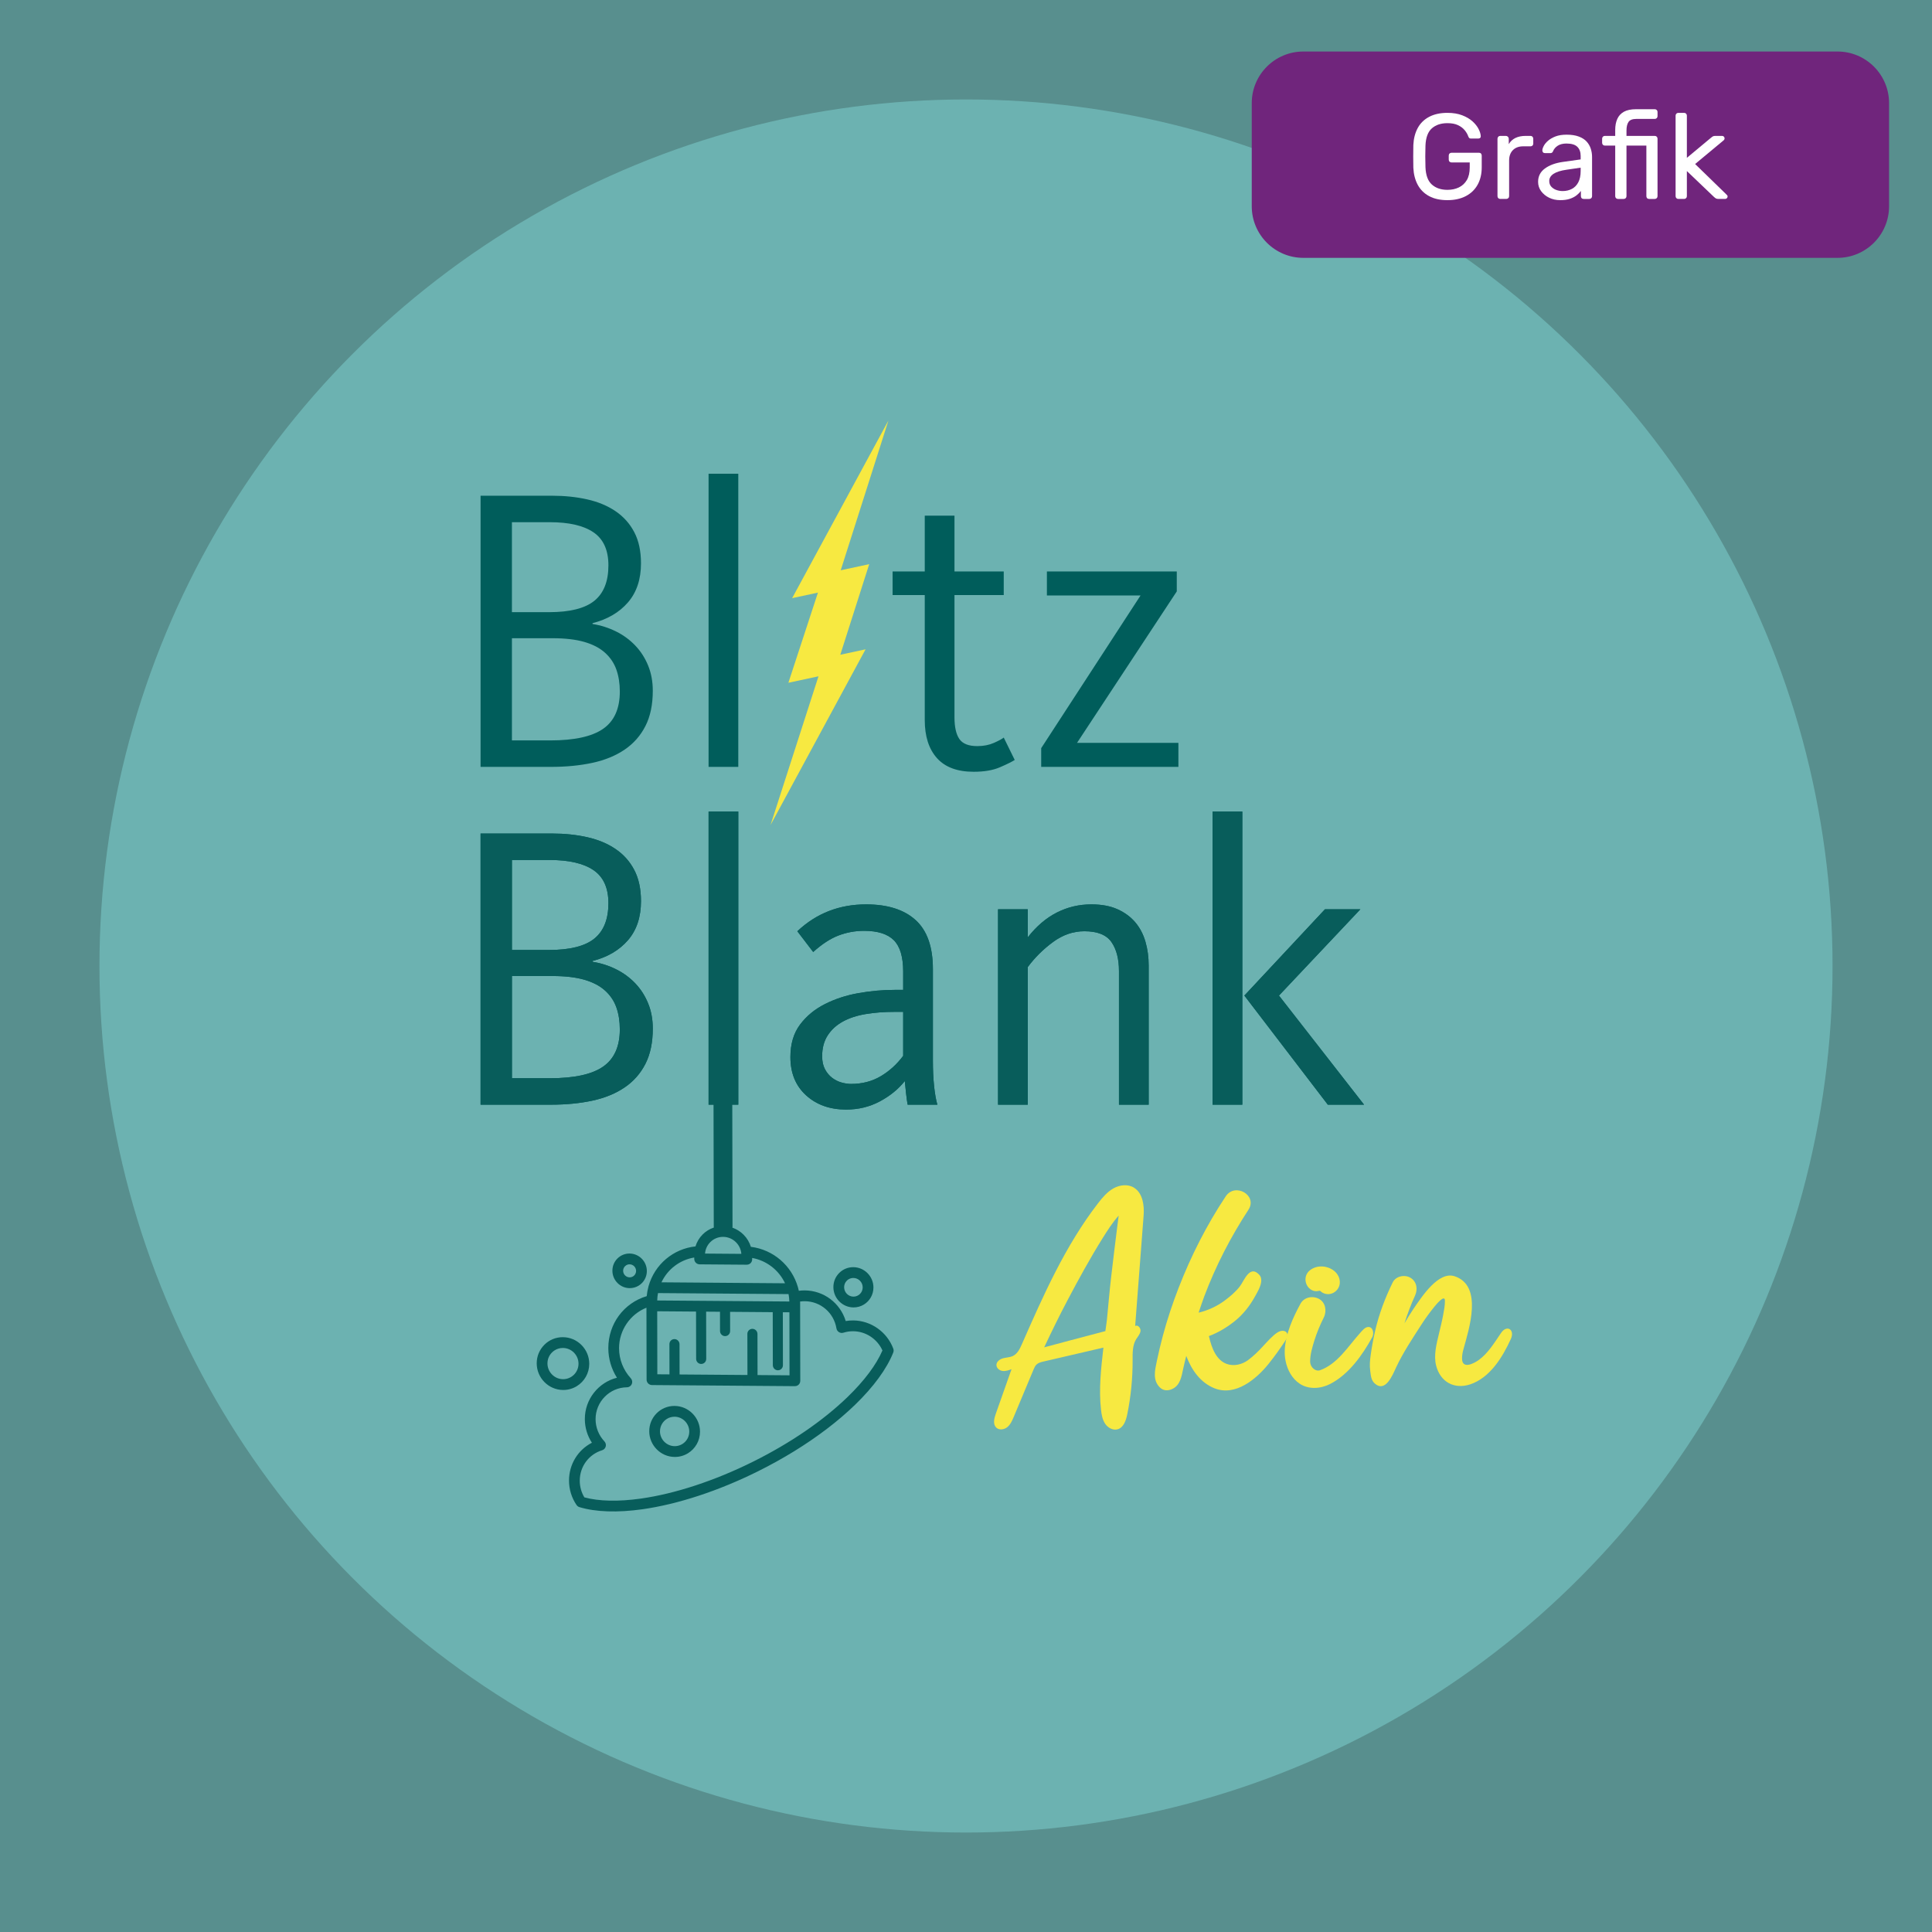
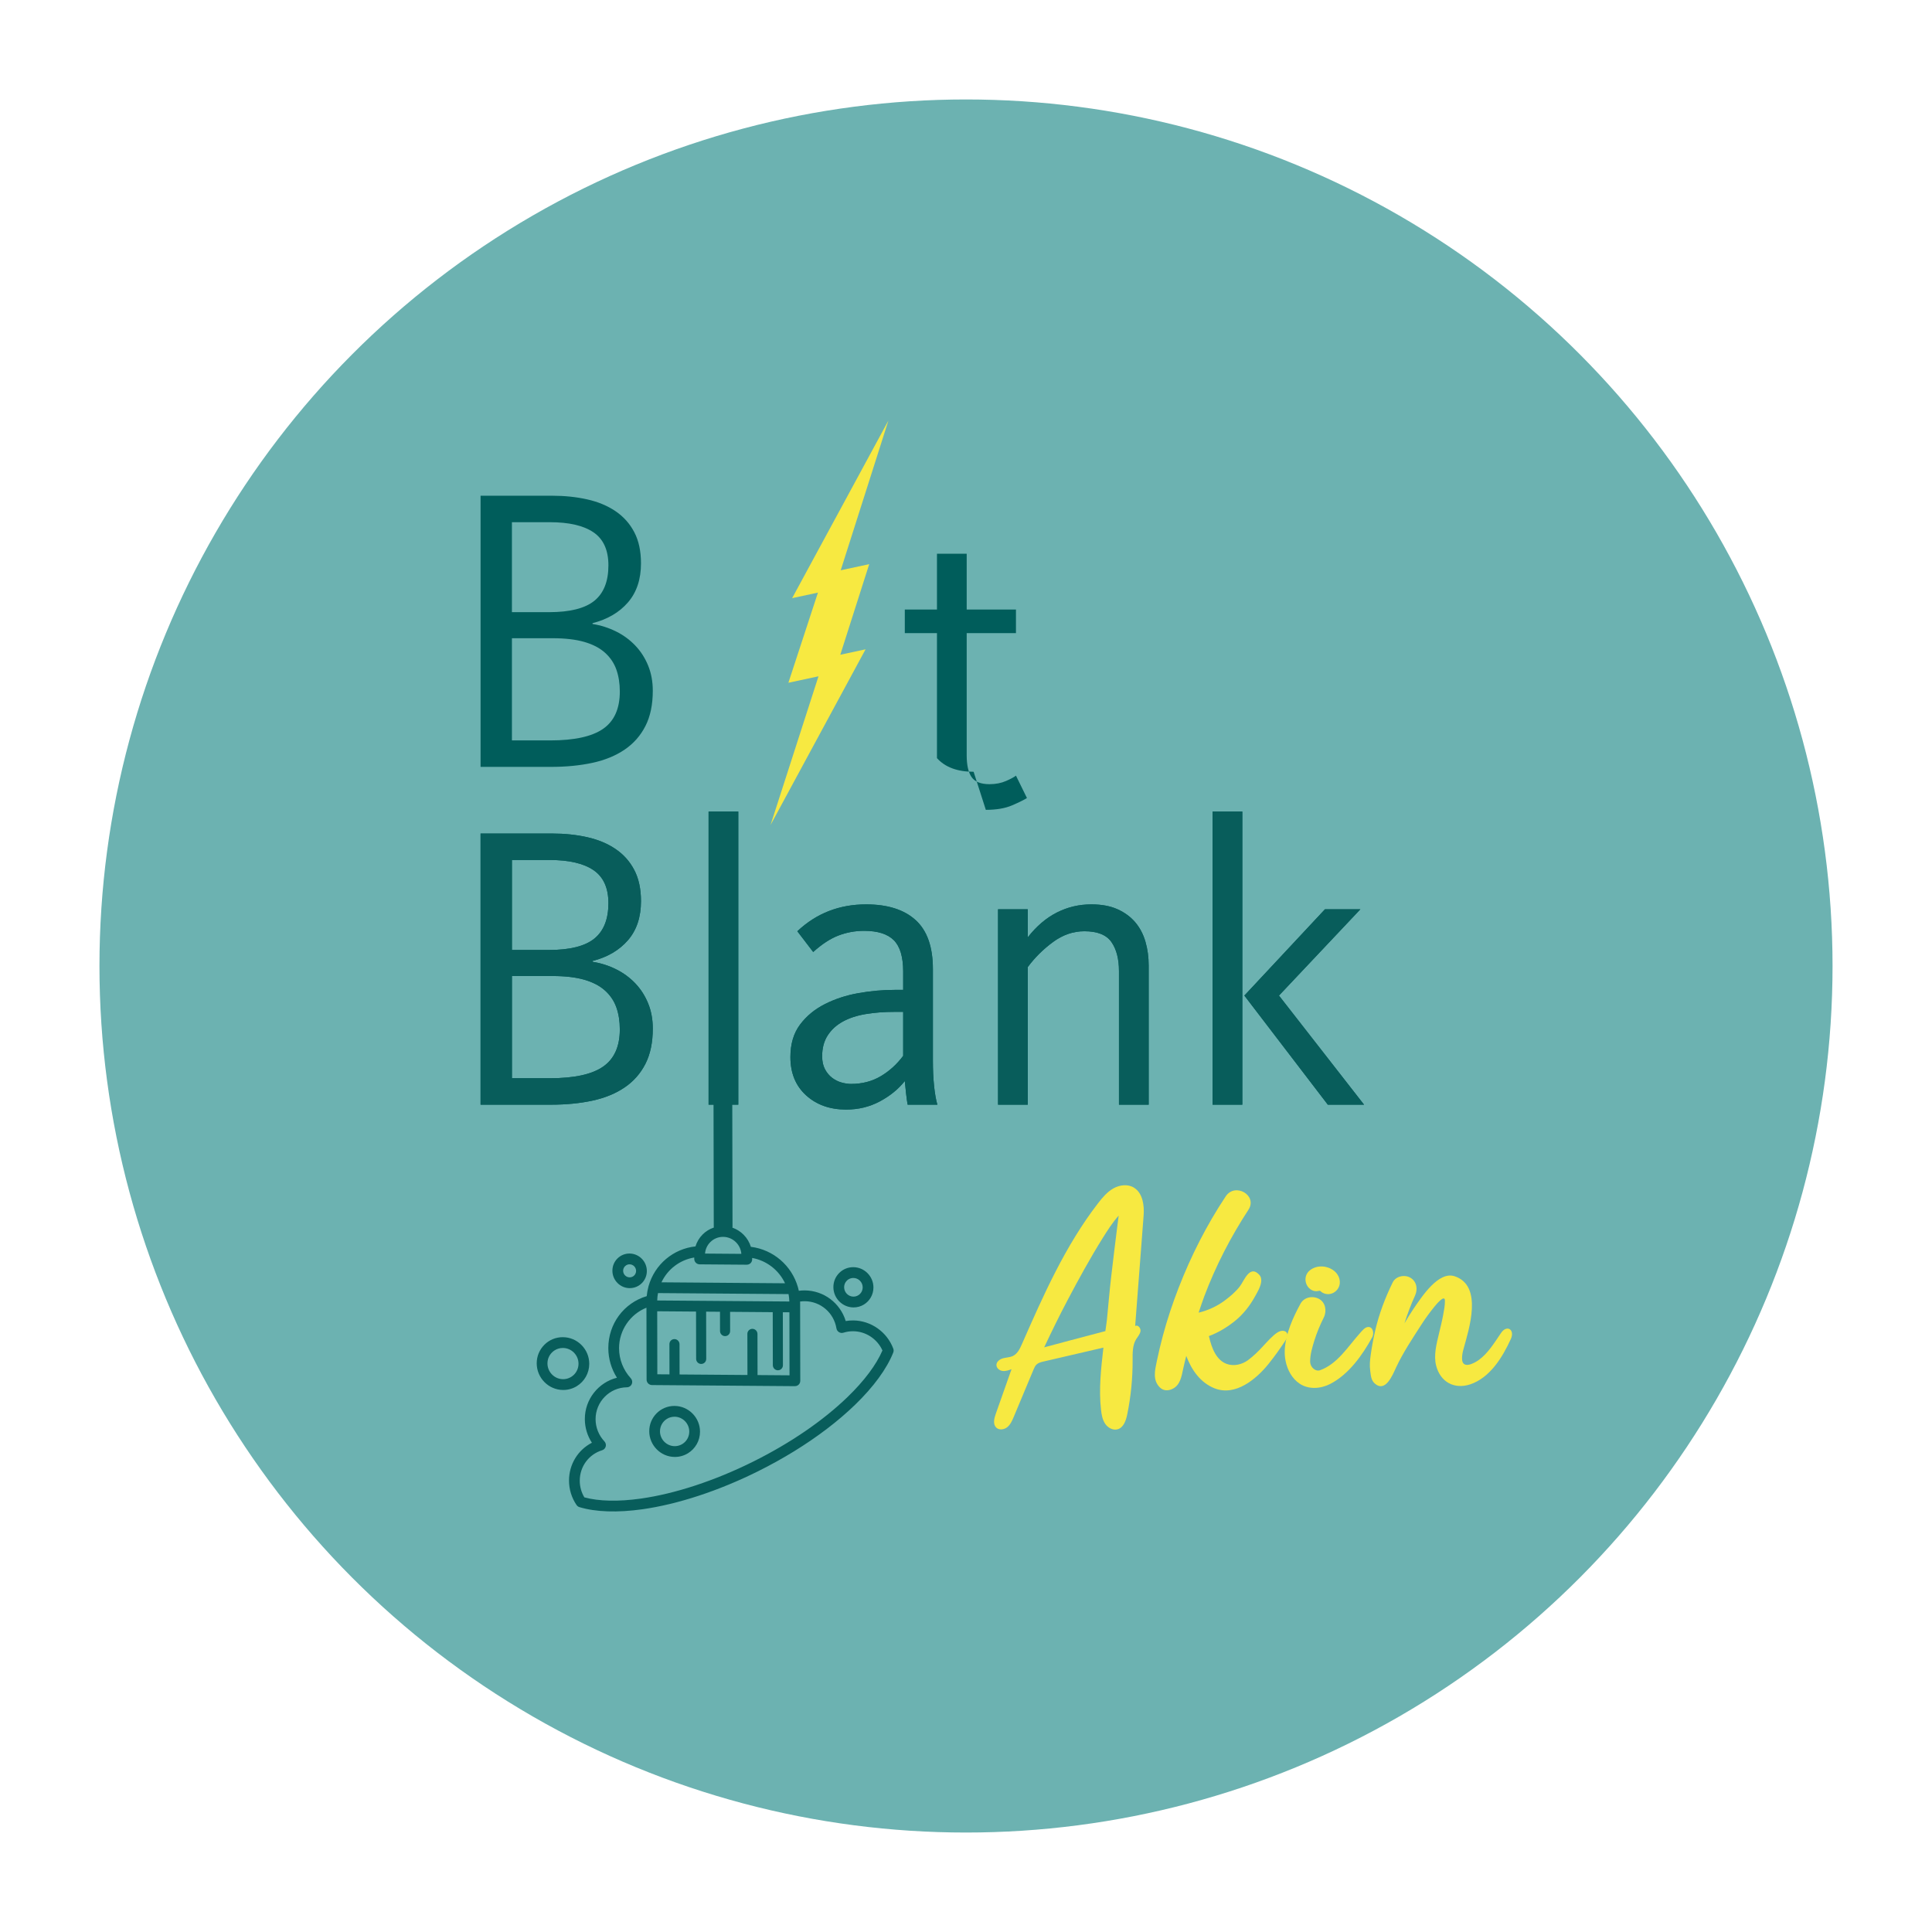
<svg xmlns="http://www.w3.org/2000/svg" width="100%" height="100%" viewBox="0 0 25000 25000" xml:space="preserve" style="fill-rule:evenodd;clip-rule:evenodd;stroke-linejoin:round;stroke-miterlimit:2;">
  <g id="Ebene1">
-     <rect x="0" y="0" width="25000" height="25000" style="fill:#588f8e;" />
    <g>
      <circle cx="12500" cy="12500" r="11213" style="fill:#6cb2b1;" />
      <g>
        <g>
          <g>
            <path d="M6218.63,6414.72l927.218,-0c161.56,-0 312.584,15.805 453.072,47.414c140.487,31.61 262.536,82.537 366.145,152.78c103.609,70.244 184.39,160.683 242.341,271.317c57.951,110.634 86.926,244.975 86.926,403.023c0,207.219 -56.195,375.804 -168.585,505.755c-112.389,129.951 -265.17,219.511 -458.34,268.682l0,10.537c108.878,17.561 210.731,50.048 305.56,97.463c94.829,47.414 177.366,108 247.609,181.755c70.244,73.756 125.561,159.805 165.951,258.146c40.39,98.341 60.585,207.219 60.585,326.633c0,179.122 -31.609,331.024 -94.829,455.707c-63.219,124.682 -152.78,226.536 -268.682,305.56c-115.902,79.024 -254.633,136.097 -416.194,171.219c-161.56,35.122 -340.682,52.683 -537.364,52.683l-911.413,-0l0,-3508.67Zm900.876,3166.24c312.585,0 540.877,-50.048 684.876,-150.146c144,-100.097 216,-260.779 216,-482.047c-0,-105.366 -14.927,-200.195 -44.78,-284.487c-29.854,-84.293 -79.025,-157.17 -147.512,-218.634c-68.488,-61.463 -158.049,-107.999 -268.683,-139.609c-110.633,-31.61 -246.731,-47.415 -408.291,-47.415l-526.828,0l-0,1322.34l495.218,0Zm-15.805,-1659.51c270.439,-0 466.243,-49.171 587.413,-147.512c121.171,-98.341 181.756,-251.122 181.756,-458.341c0,-196.682 -64.097,-338.926 -192.292,-426.73c-128.195,-87.805 -316.975,-131.707 -566.34,-131.707l-489.95,-0l-0,1164.29l479.413,-0Z" style="fill:#005d5b;fill-rule:nonzero;" />
-             <rect x="9168.87" y="6130.23" width="384.584" height="3793.16" style="fill:#005d5b;fill-rule:nonzero;" />
-             <path d="M12598.5,9986.61c-210.731,-0 -368.779,-58.829 -474.145,-176.487c-105.365,-117.659 -158.048,-281.853 -158.048,-492.585l-0,-1617.36l-416.194,-0l-0,-305.56l416.194,-0l-0,-721.755l384.584,0l0,721.755l637.462,-0l-0,305.56l-637.462,-0l0,1580.48c0,126.438 21.073,220.389 63.22,281.852c42.146,61.464 119.414,92.195 231.804,92.195c80.78,0 152.78,-14.048 215.999,-42.146c63.22,-28.097 105.366,-50.927 126.439,-68.488l142.243,289.756c-38.634,24.585 -102.731,56.195 -192.292,94.829c-89.56,38.634 -202.828,57.951 -339.804,57.951Z" style="fill:#005d5b;fill-rule:nonzero;" />
-             <path d="M13473.1,9681.05l1285.46,-1975.61l-1211.7,0l0,-310.828l1680.58,-0l0,258.145l-1290.73,1959.8l1311.8,0l-0,310.829l-1775.41,-0l-0,-242.341Z" style="fill:#005d5b;fill-rule:nonzero;" />
+             <path d="M12598.5,9986.61c-210.731,-0 -368.779,-58.829 -474.145,-176.487l-0,-1617.36l-416.194,-0l-0,-305.56l416.194,-0l-0,-721.755l384.584,0l0,721.755l637.462,-0l-0,305.56l-637.462,-0l0,1580.48c0,126.438 21.073,220.389 63.22,281.852c42.146,61.464 119.414,92.195 231.804,92.195c80.78,0 152.78,-14.048 215.999,-42.146c63.22,-28.097 105.366,-50.927 126.439,-68.488l142.243,289.756c-38.634,24.585 -102.731,56.195 -192.292,94.829c-89.56,38.634 -202.828,57.951 -339.804,57.951Z" style="fill:#005d5b;fill-rule:nonzero;" />
          </g>
          <path d="M9970.99,10675.2l1229.44,-2273.04l-327.005,70.252l374.143,-1172.18l-368.75,79.22l617.284,-1937.72l-1245.83,2298.39l333.963,-71.746l-382.595,1166.72l389.623,-83.704l-620.274,1923.81Z" style="fill:#f7e941;" />
        </g>
        <g>
          <g opacity="0.99">
            <path d="M6218.63,10785.9l927.218,-0c161.56,-0 312.584,15.805 453.072,47.414c140.487,31.61 262.536,82.536 366.145,152.78c103.609,70.244 184.39,160.683 242.341,271.317c57.951,110.633 86.926,244.975 86.926,403.023c0,207.219 -56.195,375.804 -168.585,505.755c-112.389,129.951 -265.17,219.511 -458.34,268.682l0,10.537c108.878,17.56 210.731,50.048 305.56,97.463c94.829,47.414 177.366,107.999 247.609,181.755c70.244,73.756 125.561,159.805 165.951,258.146c40.39,98.341 60.585,207.219 60.585,326.633c0,179.122 -31.609,331.024 -94.829,455.706c-63.219,124.683 -152.78,226.536 -268.682,305.561c-115.902,79.024 -254.633,136.097 -416.194,171.219c-161.56,35.121 -340.682,52.682 -537.364,52.682l-911.413,0l0,-3508.67Zm900.876,3166.24c312.585,0 540.877,-50.048 684.876,-150.146c144,-100.097 216,-260.779 216,-482.047c-0,-105.366 -14.927,-200.195 -44.78,-284.487c-29.854,-84.293 -79.025,-157.171 -147.512,-218.634c-68.488,-61.463 -158.049,-108 -268.683,-139.609c-110.633,-31.61 -246.731,-47.415 -408.291,-47.415l-526.828,0l-0,1322.34l495.218,0Zm-15.805,-1659.51c270.439,0 466.243,-49.17 587.413,-147.511c121.171,-98.342 181.756,-251.122 181.756,-458.341c0,-196.682 -64.097,-338.926 -192.292,-426.73c-128.195,-87.805 -316.975,-131.707 -566.34,-131.707l-489.95,-0l-0,1164.29l479.413,0Z" style="fill:#085d5b;fill-rule:nonzero;" />
            <rect x="9168.87" y="10501.4" width="384.584" height="3793.16" style="fill:#085d5b;fill-rule:nonzero;" />
            <path d="M10949.5,14357.8c-210.731,-0 -383.706,-61.464 -518.925,-184.39c-135.22,-122.927 -202.829,-287.999 -202.829,-495.218c-0,-168.585 41.268,-308.195 123.804,-418.828c82.537,-110.634 189.658,-199.317 321.365,-266.048c131.707,-66.732 276.585,-114.147 434.633,-142.244c158.049,-28.098 314.341,-42.146 468.877,-42.146l110.634,-0l0,-237.073c0,-189.658 -40.39,-324.877 -121.17,-405.657c-80.781,-80.781 -208.975,-121.171 -384.585,-121.171c-115.902,0 -226.536,20.195 -331.901,60.586c-105.366,40.39 -214.244,111.511 -326.634,213.365l-205.462,-268.682c245.853,-231.805 542.632,-347.707 890.339,-347.707c277.462,0 490.828,67.61 640.096,202.829c149.267,135.219 223.901,346.828 223.901,634.828l0,1180.09c0,126.439 5.269,238.829 15.805,337.17c10.537,98.341 24.586,177.365 42.146,237.072l-384.584,0c-7.024,-35.121 -14.049,-85.17 -21.073,-150.146c-7.024,-64.975 -12.293,-116.78 -15.805,-155.414c-84.292,105.366 -192.292,193.17 -323.999,263.414c-131.707,70.244 -276.585,105.366 -434.633,105.366Zm63.219,-331.902c144,0 272.195,-33.366 384.585,-100.097c112.39,-66.732 208.975,-154.536 289.755,-263.414l0,-568.974l-110.634,-0c-136.975,-0 -262.536,9.658 -376.682,28.975c-114.146,19.317 -212.487,51.805 -295.023,97.464c-82.537,45.658 -147.512,105.365 -194.927,179.121c-47.414,73.756 -71.121,163.317 -71.121,268.682c-0,66.732 12.292,122.927 36.877,168.585c24.586,45.659 55.317,82.536 92.195,110.634c36.878,28.097 77.268,48.293 121.171,60.585c43.902,12.293 85.17,18.439 123.804,18.439Z" style="fill:#085d5b;fill-rule:nonzero;" />
            <path d="M12914.6,11765.8l384.584,-0l0,363.511c112.39,-144 237.951,-251.122 376.682,-321.365c138.732,-70.244 287.122,-105.366 445.17,-105.366c133.463,0 246.731,21.073 339.804,63.22c93.073,42.146 169.463,98.341 229.17,168.584c59.707,70.244 103.61,153.659 131.707,250.244c28.098,96.585 42.146,199.316 42.146,308.194l0,1801.75l-384.584,0l-0,-1728c-0,-158.048 -32.488,-283.609 -97.463,-376.682c-64.976,-93.073 -181.756,-139.609 -350.341,-139.609c-143.999,-0 -279.219,46.536 -405.657,139.609c-126.439,93.073 -235.317,201.073 -326.634,323.999l0,1780.68l-384.584,0l0,-2528.77Z" style="fill:#085d5b;fill-rule:nonzero;" />
            <path d="M16101.9,12882.6l1043.12,-1116.88l458.34,-0l-1053.66,1116.88l1101.07,1411.9l-468.877,0l-1080,-1411.9Zm-410.926,-2381.26l384.584,-0l0,3793.16l-384.584,0l0,-3793.16Z" style="fill:#085d5b;fill-rule:nonzero;" />
          </g>
          <path d="M6218.63,10785.9l927.218,-0c161.56,-0 312.584,15.805 453.072,47.414c140.487,31.61 262.536,82.536 366.145,152.78c103.609,70.244 184.39,160.683 242.341,271.317c57.951,110.633 86.926,244.975 86.926,403.023c0,207.219 -56.195,375.804 -168.585,505.755c-112.389,129.951 -265.17,219.511 -458.34,268.682l0,10.537c108.878,17.56 210.731,50.048 305.56,97.463c94.829,47.414 177.366,107.999 247.609,181.755c70.244,73.756 125.561,159.805 165.951,258.146c40.39,98.341 60.585,207.219 60.585,326.633c0,179.122 -31.609,331.024 -94.829,455.706c-63.219,124.683 -152.78,226.536 -268.682,305.561c-115.902,79.024 -254.633,136.097 -416.194,171.219c-161.56,35.121 -340.682,52.682 -537.364,52.682l-911.413,0l0,-3508.67Zm900.876,3166.24c312.585,0 540.877,-50.048 684.876,-150.146c144,-100.097 216,-260.779 216,-482.047c-0,-105.366 -14.927,-200.195 -44.78,-284.487c-29.854,-84.293 -79.025,-157.171 -147.512,-218.634c-68.488,-61.463 -158.049,-108 -268.683,-139.609c-110.633,-31.61 -246.731,-47.415 -408.291,-47.415l-526.828,0l-0,1322.34l495.218,0Zm-15.805,-1659.51c270.439,0 466.243,-49.17 587.413,-147.511c121.171,-98.342 181.756,-251.122 181.756,-458.341c0,-196.682 -64.097,-338.926 -192.292,-426.73c-128.195,-87.805 -316.975,-131.707 -566.34,-131.707l-489.95,-0l-0,1164.29l479.413,0Z" style="fill:#085d5b;fill-rule:nonzero;" />
          <rect x="9168.87" y="10501.4" width="384.584" height="3793.16" style="fill:#085d5b;fill-rule:nonzero;" />
          <path d="M10949.5,14357.8c-210.731,-0 -383.706,-61.464 -518.925,-184.39c-135.22,-122.927 -202.829,-287.999 -202.829,-495.218c-0,-168.585 41.268,-308.195 123.804,-418.828c82.537,-110.634 189.658,-199.317 321.365,-266.048c131.707,-66.732 276.585,-114.147 434.633,-142.244c158.049,-28.098 314.341,-42.146 468.877,-42.146l110.634,-0l0,-237.073c0,-189.658 -40.39,-324.877 -121.17,-405.657c-80.781,-80.781 -208.975,-121.171 -384.585,-121.171c-115.902,0 -226.536,20.195 -331.901,60.586c-105.366,40.39 -214.244,111.511 -326.634,213.365l-205.462,-268.682c245.853,-231.805 542.632,-347.707 890.339,-347.707c277.462,0 490.828,67.61 640.096,202.829c149.267,135.219 223.901,346.828 223.901,634.828l0,1180.09c0,126.439 5.269,238.829 15.805,337.17c10.537,98.341 24.586,177.365 42.146,237.072l-384.584,0c-7.024,-35.121 -14.049,-85.17 -21.073,-150.146c-7.024,-64.975 -12.293,-116.78 -15.805,-155.414c-84.292,105.366 -192.292,193.17 -323.999,263.414c-131.707,70.244 -276.585,105.366 -434.633,105.366Zm63.219,-331.902c144,0 272.195,-33.366 384.585,-100.097c112.39,-66.732 208.975,-154.536 289.755,-263.414l0,-568.974l-110.634,-0c-136.975,-0 -262.536,9.658 -376.682,28.975c-114.146,19.317 -212.487,51.805 -295.023,97.464c-82.537,45.658 -147.512,105.365 -194.927,179.121c-47.414,73.756 -71.121,163.317 -71.121,268.682c-0,66.732 12.292,122.927 36.877,168.585c24.586,45.659 55.317,82.536 92.195,110.634c36.878,28.097 77.268,48.293 121.171,60.585c43.902,12.293 85.17,18.439 123.804,18.439Z" style="fill:#085d5b;fill-rule:nonzero;" />
          <path d="M12914.6,11765.8l384.584,-0l0,363.511c112.39,-144 237.951,-251.122 376.682,-321.365c138.732,-70.244 287.122,-105.366 445.17,-105.366c133.463,0 246.731,21.073 339.804,63.22c93.073,42.146 169.463,98.341 229.17,168.584c59.707,70.244 103.61,153.659 131.707,250.244c28.098,96.585 42.146,199.316 42.146,308.194l0,1801.75l-384.584,0l-0,-1728c-0,-158.048 -32.488,-283.609 -97.463,-376.682c-64.976,-93.073 -181.756,-139.609 -350.341,-139.609c-143.999,-0 -279.219,46.536 -405.657,139.609c-126.439,93.073 -235.317,201.073 -326.634,323.999l0,1780.68l-384.584,0l0,-2528.77Z" style="fill:#085d5b;fill-rule:nonzero;" />
          <path d="M16101.9,12882.6l1043.12,-1116.88l458.34,-0l-1053.66,1116.88l1101.07,1411.9l-468.877,0l-1080,-1411.9Zm-410.926,-2381.26l384.584,-0l0,3793.16l-384.584,0l0,-3793.16Z" style="fill:#085d5b;fill-rule:nonzero;" />
        </g>
        <rect x="12215.1" y="15159.8" width="8869.23" height="4398.52" style="fill:none;" />
        <g>
          <g>
            <path d="M14773,16061.1c8.472,-110.978 16.943,-221.956 25.415,-332.934c9.53,-124.872 -8.373,-287.433 -125.087,-359.958c-79.298,-49.281 -184.96,-36.288 -266.228,9.705c-81.268,45.993 -142.876,120.027 -200.111,194.237c-421.325,546.378 -704.944,1185.83 -982.767,1819.15c-26.545,60.561 -57.547,125.907 -116.517,154.648c-39.789,19.432 -86.022,18.661 -128.763,30.336c-42.742,11.676 -86.714,44.644 -85.068,89.302c1.463,39.966 40.759,69.885 80.034,74.722c39.275,4.748 78.087,-9.18 115.203,-22.926c-68.109,192.95 -136.218,385.899 -204.416,578.939c-20.566,58.39 -38.263,131.754 5.151,175.473c37.518,37.769 103.824,28.78 144.939,-4.998c41.116,-33.778 63.205,-85.133 83.869,-134.501c84.79,-202.708 169.67,-405.506 254.461,-608.213c10.331,-24.639 21.198,-50.181 40.728,-68.332c23.632,-22.034 56.559,-30.093 87.88,-37.337c258.776,-60.132 517.553,-120.173 776.329,-180.304c-30.559,267.618 -61.115,538.034 -30.893,805.69c7.106,63.147 18.497,128.276 54.243,180.573c35.746,52.296 102.002,88.236 162.231,70.049c76.558,-23.072 106.913,-114.401 122.998,-193.538c46.925,-229.56 70.194,-464.062 69.365,-698.453c-0.349,-93.377 -3.024,-192.797 45.281,-272.503c20.765,-34.302 50.995,-65.003 56.672,-104.795c5.678,-39.792 -34.616,-86.941 -69.049,-66.973c28.152,-365.505 56.126,-731.281 84.1,-1097.06l0,-0Zm-922.187,1282.65c-113.054,30.592 -226.199,60.554 -339.254,90.876c97.906,-207.771 198.759,-414.012 305.595,-616.287c142.478,-269.792 291.024,-540.941 452.7,-799.472c61.498,-98.303 127.186,-201.662 205.919,-288.883c-5.938,47.641 -12.323,95.193 -18.529,142.744c-27.394,212.221 -51.753,424.62 -77.272,637.11c-22.684,189.03 -37.424,378.595 -56.537,567.622c-2.743,27.429 -12.238,90.411 -20.132,147.076c-6.336,1.63 -12.671,3.259 -19.006,4.888c-144.644,37.387 -289.109,75.315 -433.484,114.326Z" style="fill:#f7e941;fill-rule:nonzero;" />
            <path d="M16532.8,17240.6c-61.551,37.044 -140.014,126.429 -189.057,178.8c-58.849,65.009 -122.164,126.414 -191.734,178.802c-78.49,59.162 -186.908,84.789 -280.652,50.136c-65.353,-24.212 -114.04,-75.956 -148.454,-135.742c-38.436,-66.909 -60.547,-142.224 -78.105,-217.001c-0.538,-2.164 -1.7,-4.148 -2.326,-6.313c127.142,-46.935 246.317,-121.019 347.545,-204.2c101.495,-83.902 185.297,-191.878 248.832,-307.415c25.575,-46.395 71.207,-120.235 80.431,-187.006c4.878,-35.46 -0.506,-69.017 -24.806,-95.34c-124.355,-134.771 -194.855,79.112 -252.715,152.962c-54.829,70.058 -123.412,128.039 -194.321,180.789c-100.521,74.7 -215.877,127.398 -337.144,156.735c23.59,-70.482 46.644,-141.234 72.824,-210.817c148.26,-394.029 342.233,-769.512 571.927,-1121.12c121.22,-185.507 -172.476,-356.037 -293.966,-173.327c-246.19,370.297 -447.641,767.079 -609.003,1182.14c-79.078,203.335 -147.977,410.99 -204.736,621.884c-29.358,109.282 -55.323,219.553 -78.521,330.363c-24.798,118.571 -55.302,244.454 39.654,338.38c45.647,45.161 104.999,45.47 159.689,20.702c103.937,-47.005 121.061,-162.862 142.572,-264.108c11.733,-55.134 26.144,-109.64 39.306,-164.414c68.613,181.372 182.463,346.375 366.742,419.563c270.524,106.224 538.974,-118.657 698.562,-316.378c80.238,-100.214 154.227,-204.031 224.641,-312.356c58.737,-90.452 -20.657,-148.123 -107.185,-95.72l-0,-0Z" style="fill:#f7e941;fill-rule:nonzero;" />
            <path d="M17709.8,17170.9c-46.948,-2.034 -85.191,50.507 -113.456,81.928c-154.612,171.914 -287.758,395.955 -515.01,477.892c-56.211,20.259 -128.909,-34.351 -128.177,-116.452c0.814,-90.221 28.489,-184.073 55.19,-269.445c31.952,-102.247 73.636,-201.164 121.48,-296.839c40.984,-82.135 23.928,-194.895 -62.685,-240.832c-82.149,-43.234 -191.911,-23.29 -239.138,63.362c-97.842,179.533 -193.068,390.279 -203.33,597.794c-2.367,48.269 1.424,96.895 11.104,144.161c23.394,114.74 83.112,227.011 181.881,292.425c117.165,77.667 271.203,66.346 392.888,4.349c240.782,-122.638 419.958,-374.688 547.116,-607.476c23.169,-42.604 12.473,-128.213 -47.863,-130.867l0,0Zm-670.591,-463.056c13.118,-1.816 26.147,-3.541 40.426,-5.809c8.842,6.939 17.773,13.878 26.615,20.727c1.16,0.811 2.411,1.622 3.572,2.433c23.663,13.873 49.195,20.798 76.506,20.864c52.837,0.135 103.237,-30.854 129.973,-76.529c44.202,-75.643 15.204,-168.093 -48.567,-221.267c-57.252,-47.767 -137.954,-69.439 -211.13,-57.376c-3.569,0.544 -7.139,1.269 -10.708,1.994c-54.969,11.776 -109.831,42.77 -136.919,94.309c-29.849,56.954 -17.023,130.292 26.126,176.627c26.086,28.126 62.516,45.958 104.106,44.027l-0,0Z" style="fill:#f7e941;fill-rule:nonzero;" />
            <path d="M19423.5,17248.4c-83.255,121.779 -167.653,263.046 -288.869,350.214c-65.916,47.423 -215.792,122.977 -215.916,-19.57c-0.038,-43.666 7.16,-79.67 18.637,-121.452c70.462,-258.271 256.153,-817.254 -112.832,-942.338c-209.266,-70.911 -422.469,258.216 -535.139,422.695c-41.003,60.844 -79.237,123.219 -116.043,186.405c39.788,-123.997 85.289,-246.194 137.134,-359.375c37.949,-82.855 22.957,-182.264 -60.268,-231.362c-73.938,-43.602 -188.695,-21.398 -228.876,60.918c-98.002,200.644 -176.987,407.948 -226.867,626.143c-23.74,103.683 -43.373,208.265 -57.829,313.654c-9.401,68.485 -15.949,133.359 -6.339,202.098c8.442,60.531 10.282,123.142 59.229,166.224c137.82,121.226 229.282,-107.471 273.557,-202.962c92.023,-198.384 218.418,-386.151 336.338,-569.49c49.2,-76.55 103.223,-149.134 160.282,-219.825c14.889,-18.508 135.871,-169.642 137.556,-80.596c1.126,63.694 -12.738,131.551 -24.376,193.994c-14.658,78.504 -34.404,155.839 -52.811,233.535c-31.124,130.845 -71.157,280.645 -36.232,415.042c54.627,210.165 233.572,308.71 438.792,241.768c258.754,-85.032 422.383,-356.195 527.499,-587.249c55.052,-120.311 -49.88,-190.862 -126.627,-78.471l-0,-0Z" style="fill:#f7e941;fill-rule:nonzero;" />
          </g>
        </g>
        <g>
          <path d="M11418.8,17475c-79.883,185.519 -235.21,392.975 -450.876,601.735c-318.341,307.8 -741.114,597.196 -1222.64,836.835c-494.327,246.118 -1010.73,415.964 -1454.1,478.244c-289.552,40.737 -541.077,35.188 -729.651,-15.972c-38.847,-64.726 -59.33,-138.498 -59.468,-214.826c-0.342,-183.065 116.027,-341.79 289.62,-394.969c22.896,-7.015 40.541,-25.41 46.481,-48.808c5.973,-23.258 -0.481,-48.131 -17.022,-65.733c-73.496,-78.203 -114.113,-180.156 -114.329,-287.258c-0.472,-225.633 181.638,-410.709 405.907,-412.641c27.4,-0.207 52.001,-16.672 62.745,-41.9c10.72,-25.267 5.552,-54.677 -13.048,-75.026c-97.634,-106.437 -151.539,-244.205 -151.785,-387.944c-0.459,-233.186 144.347,-441.396 354.471,-524.957l1.782,930.422c0.068,38.593 31.245,70.097 69.675,70.439l1849.56,14.31c13.065,0.154 25.721,-3.454 36.592,-10.139c4.532,-2.787 8.731,-6.118 12.542,-9.906c13.005,-13.027 20.322,-30.743 20.257,-49.272l-1.789,-955.14l-0.024,-0.039l-0.089,-55.329c-0.04,-5.058 -0.421,-10.068 -0.524,-15.142c20.153,-2.867 40.638,-4.333 61.474,-4.196c203.768,1.577 375.766,149.403 408.95,351.443c3.292,20.076 15.158,37.823 32.429,48.607c17.224,10.706 38.216,13.423 57.466,7.366c41.186,-12.911 83.948,-19.299 127.211,-18.933c163.004,1.226 311.758,100.148 378.188,248.729m-2435.34,-1202.83l0.042,18.061c0.069,38.593 31.245,70.097 69.652,70.4l610.376,4.766c13.055,0.053 25.673,-3.532 36.544,-10.216c4.532,-2.787 8.754,-6.079 12.58,-9.93c12.967,-13.004 20.284,-30.72 20.243,-49.209l0.02,-18.046c186.176,33.745 344.783,156.093 425.434,327.715l-1599.08,-12.45c80.042,-170.367 238.136,-290.161 424.193,-321.091m207.661,-198.967c44.446,-44.454 103.576,-68.559 166.558,-68.063c62.919,0.48 122.144,25.6 166.726,70.641c40.216,40.608 64.212,93.062 68.59,149.339l-469.891,-3.66c4.232,-56.221 27.967,-108.273 68.017,-148.257m1012.58,672.542c6.055,31.541 9.457,63.589 10.332,95.746l-1709.56,-13.225c0.745,-32.19 4.007,-64.162 9.977,-95.605l1689.25,13.084Zm-467.614,449.515c-36.071,-0.294 -65.268,28.843 -65.19,65.128l0.967,532.053l-878.297,-6.761l-0.717,-391.58c-0.117,-36.262 -29.419,-65.922 -65.529,-66.192c-36.048,-0.256 -65.245,28.882 -65.166,65.167l0.755,391.557l-157.116,-1.207l-1.551,-815.462l502.449,3.921l1.15,611.725c0.078,36.286 29.395,65.884 65.481,66.115c12.575,0.134 24.349,-3.36 34.336,-9.501c18.554,-11.409 30.921,-32.017 30.878,-55.589l-1.212,-611.74l179.256,1.399l0.452,249.189c0.079,36.286 29.42,65.922 65.53,66.193c12.551,0.095 24.325,-3.399 34.274,-9.517c18.591,-11.432 30.92,-32.016 30.892,-55.651l-0.453,-249.189l551.839,4.266l1.289,686.074c0.054,36.247 29.332,65.868 65.443,66.139c12.551,0.094 24.349,-3.361 34.336,-9.502c18.553,-11.408 30.92,-32.016 30.853,-55.627l-1.288,-686.074l85.059,0.673l1.527,815.423l-413.775,-3.223l-0.99,-532.092c-0.093,-36.223 -29.395,-65.884 -65.482,-66.115m1304.29,-108.669c-32.519,-0.284 -64.916,2.299 -96.788,7.717c-70.42,-231.691 -282.462,-394.278 -529.331,-396.215c-26.119,-0.207 -52.007,1.425 -77.488,4.839c-3.309,-15.196 -6.997,-30.319 -11.242,-45.314c-81.033,-283.385 -322.13,-488.145 -609.328,-523.557c-17.836,-58.276 -49.558,-111.759 -93.628,-156.311c-41.407,-41.856 -90.89,-72.484 -144.67,-91.16c0.505,-4.43 0.846,-8.868 0.838,-13.358l-4.172,-2197.32c-0.122,-67.348 -54.532,-122.345 -121.593,-122.847c-66.985,-0.55 -121.232,53.622 -121.109,120.971l4.21,2197.3c0.008,4.49 0.28,8.979 0.806,13.364c-53.735,17.899 -103.041,47.735 -144.259,88.919c-43.913,43.858 -75.451,96.909 -93.059,154.88c-287.02,30.993 -527.311,231.992 -607.287,514.21c-0.478,1.632 -0.809,3.333 -1.225,4.98c-0.038,0.024 -0.014,0.063 -0.053,0.086c-11.16,40.735 -18.536,82.461 -22.508,124.555c-295.555,87.879 -497.501,357.606 -496.924,673.287c0.288,136.489 39.344,268.619 111.66,382.436c-238.467,59.679 -415.96,277.661 -415.455,535.113c0.219,109.777 32.177,215.555 91.462,306.029c-180.992,92.885 -296.634,279.737 -296.212,490.739c0.192,113.004 33.859,221.906 97.38,314.964c9.082,13.306 22.429,23.132 37.812,27.746c210.234,63.312 491.598,72.88 813.561,27.517c457.622,-64.245 988.996,-238.75 1496.19,-491.23c162.764,-81.034 319.027,-167.649 467.222,-258.775c301.538,-185.416 569.557,-389.445 789.635,-602.309c239.642,-232.011 410.399,-465.597 493.746,-675.614c6.435,-16.05 6.565,-34.003 0.493,-50.336c-80.612,-216.755 -289.111,-363.595 -518.687,-365.302" style="fill:#085d5b;fill-rule:nonzero;" />
          <path d="M8919.05,18524.3c0.184,104.982 -84.673,189.695 -189.11,188.845c-104.389,-0.773 -189.55,-86.84 -189.772,-191.799c-0.091,-68.331 35.816,-128.136 89.709,-161.275c28.886,-17.762 62.941,-27.893 99.377,-27.609c104.413,0.812 189.613,86.855 189.796,191.838m-190.057,-331.555c-181.14,-1.364 -328.231,145.536 -327.805,327.533c0.287,182.028 147.912,331.196 329.037,332.623c63.222,0.455 122.206,-17.086 172.296,-47.886c93.458,-57.467 155.803,-161.141 155.547,-279.671c-0.301,-181.966 -147.949,-331.173 -329.075,-332.599" style="fill:#085d5b;fill-rule:nonzero;" />
          <path d="M11163.2,16658.5c0.11,66.553 -53.708,120.302 -119.878,119.787c-66.232,-0.531 -120.217,-55.094 -120.327,-121.647c-0.069,-32.225 12.326,-62.428 35.04,-85.064c6.628,-6.697 13.992,-12.456 21.828,-17.274c18.745,-11.527 40.406,-17.623 63.035,-17.41c32.068,0.24 62.27,13.027 84.967,35.993c22.722,23.004 35.304,53.367 35.335,85.615m-120.587,-261.364c-69.234,-0.504 -134.243,26.092 -183.106,74.814c-48.892,48.846 -75.718,114.036 -75.554,183.606c0.252,143.576 116.748,261.317 259.692,262.463c49.779,0.374 96.356,-13.498 135.844,-37.779c73.79,-45.374 122.912,-127.164 122.753,-220.657c-0.251,-143.575 -116.747,-261.317 -259.629,-262.447" style="fill:#085d5b;fill-rule:nonzero;" />
          <path d="M8063.41,16443.9c-0.026,-22.512 8.665,-43.588 24.443,-59.337c4.705,-4.659 9.792,-8.697 15.247,-12.051c13.099,-8.055 28.173,-12.294 43.951,-12.203c46.249,0.403 83.897,38.47 83.956,84.882c0.064,22.488 -8.627,43.564 -24.381,59.352c-15.793,15.811 -36.857,24.429 -59.222,24.215c-22.403,-0.191 -43.438,-9.089 -59.349,-25.151c-15.825,-16.007 -24.58,-37.219 -24.645,-59.707m84.217,224.599c41.959,0.312 82.139,-10.963 116.941,-32.363c14.52,-8.928 28.143,-19.66 40.538,-32.044c42.019,-41.945 65.079,-98.023 64.981,-157.842c-0.239,-123.409 -100.398,-224.655 -223.274,-225.619c-59.529,-0.478 -115.43,22.337 -157.44,64.383c-42.043,41.906 -65.103,97.984 -64.967,157.779c0.06,59.842 23.404,116.229 65.552,158.86c42.171,42.67 98.202,66.383 157.669,66.846" style="fill:#085d5b;fill-rule:nonzero;" />
          <path d="M7084.16,17643c-0.121,-53.918 20.69,-104.44 58.562,-142.283c11.189,-11.16 23.433,-20.776 36.57,-28.854c31.345,-19.274 67.524,-29.481 105.364,-29.151c53.681,0.436 104.137,21.798 142.177,60.159c38.01,38.485 58.995,89.313 59.117,143.231c0.158,111.312 -89.807,201.147 -200.573,200.335c-110.751,-0.874 -201.02,-92.148 -201.217,-203.437m201.54,343.169c65.355,0.481 126.455,-17.665 178.274,-49.528c96.761,-59.499 161.23,-166.778 160.979,-289.432c-0.155,-91.248 -35.675,-177.338 -99.999,-242.345c-64.324,-65.008 -149.776,-101.184 -240.621,-101.884c-90.721,-0.669 -176.016,34.173 -240.115,98.149c-64.075,64.015 -99.293,149.563 -99.1,240.787c0.324,188.374 153.119,342.764 340.582,344.253" style="fill:#085d5b;fill-rule:nonzero;" />
        </g>
      </g>
    </g>
-     <path d="M24444.4,1334.15c0,-368.394 -299.089,-667.484 -667.484,-667.484l-6911.76,0c-368.394,0 -667.484,299.09 -667.484,667.484l0,1334.97c0,368.394 299.09,667.484 667.484,667.484l6911.76,-0c368.395,-0 667.484,-299.09 667.484,-667.484l0,-1334.97Z" style="fill:#70257c;" />
    <g>
      <path d="M18729.4,2589.98c-93.089,0 -171.796,-17.258 -236.121,-51.774c-64.325,-34.516 -113.485,-83.152 -147.478,-145.909c-33.993,-62.756 -53.081,-136.495 -57.265,-221.216c-1.046,-46.022 -1.569,-94.92 -1.569,-146.694c-0,-51.774 0.523,-101.195 1.569,-148.262c4.184,-84.721 23.272,-158.199 57.265,-220.432c33.993,-62.234 83.414,-110.347 148.262,-144.34c64.849,-33.993 143.294,-50.99 235.337,-50.99c73.216,0 137.019,10.46 191.408,31.378c54.389,20.919 99.103,47.329 134.142,79.231c35.039,31.901 61.187,65.109 78.445,99.625c17.258,34.517 26.41,64.849 27.456,90.997c1.046,9.414 -1.569,16.997 -7.844,22.75c-6.276,5.752 -14.644,8.629 -25.103,8.629l-92.566,-0c-10.459,-0 -18.042,-2.092 -22.749,-6.276c-4.707,-4.184 -9.152,-11.505 -13.336,-21.965c-9.413,-27.194 -24.841,-53.866 -46.283,-80.014c-21.442,-26.149 -50.205,-47.852 -86.29,-65.11c-36.085,-17.258 -81.845,-25.887 -137.28,-25.887c-83.675,-0 -150.877,22.487 -201.605,67.463c-50.728,44.975 -78.184,119.237 -82.368,222.786c-3.138,93.088 -3.138,186.177 0,279.266c4.184,104.594 31.901,179.64 83.152,225.139c51.252,45.498 118.192,68.248 200.821,68.248c55.435,-0 104.856,-10.46 148.262,-31.379c43.407,-20.919 77.662,-52.558 102.764,-94.919c25.103,-42.361 37.654,-96.488 37.654,-162.382l0,-65.895l-235.337,0c-10.459,0 -19.088,-3.399 -25.887,-10.198c-6.798,-6.798 -10.198,-15.95 -10.198,-27.456l0,-50.205c0,-11.505 3.4,-20.657 10.198,-27.456c6.799,-6.798 15.428,-10.198 25.887,-10.198l354.574,0c11.506,0 20.396,3.4 26.672,10.198c6.276,6.799 9.413,15.951 9.413,27.456l0,150.616c0,85.767 -17.519,160.552 -52.558,224.354c-35.039,63.803 -86.029,113.223 -152.969,148.263c-66.94,35.039 -146.432,52.558 -238.475,52.558Z" style="fill:#fff;fill-rule:nonzero;" />
      <path d="M19413.5,2574.29c-10.459,-0 -19.088,-3.399 -25.887,-10.198c-6.799,-6.799 -10.198,-15.428 -10.198,-25.887l0,-742.096c0,-10.459 3.399,-19.349 10.198,-26.671c6.799,-7.322 15.428,-10.982 25.887,-10.982l72.17,-0c10.459,-0 19.35,3.66 26.672,10.982c7.321,7.322 10.982,16.212 10.982,26.671l-0,69.033c20.919,-35.562 49.682,-62.234 86.29,-80.015c36.608,-17.781 81.061,-26.671 133.358,-26.671l61.187,-0c10.46,-0 19.089,3.399 25.887,10.197c6.799,6.799 10.198,15.428 10.198,25.888l0,64.325c0,10.459 -3.399,18.827 -10.198,25.103c-6.798,6.275 -15.427,9.413 -25.887,9.413l-94.135,0c-56.48,0 -100.933,16.474 -133.357,49.421c-32.424,32.947 -48.636,77.661 -48.636,134.142l-0,461.26c-0,10.459 -3.661,19.088 -10.983,25.887c-7.321,6.799 -16.212,10.198 -26.671,10.198l-76.877,-0Z" style="fill:#fff;fill-rule:nonzero;" />
      <path d="M20188.5,2589.98c-52.297,0 -99.888,-10.459 -142.771,-31.378c-42.884,-20.919 -77.4,-49.159 -103.548,-84.721c-26.149,-35.562 -39.223,-75.831 -39.223,-120.807c-0,-72.17 29.286,-129.696 87.859,-172.58c58.573,-42.884 134.926,-71.124 229.061,-84.721l233.768,-32.947l-0,-45.499c-0,-50.205 -14.382,-89.428 -43.145,-117.668c-28.764,-28.241 -75.569,-42.361 -140.418,-42.361c-46.021,0 -83.675,9.414 -112.961,28.24c-29.287,18.827 -49.683,42.884 -61.188,72.17c-6.276,15.69 -17.258,23.534 -32.947,23.534l-70.601,0c-11.506,0 -20.135,-3.399 -25.887,-10.198c-5.753,-6.798 -8.629,-14.904 -8.629,-24.318c-0,-15.689 6.014,-35.039 18.042,-58.05c12.028,-23.01 30.594,-45.498 55.697,-67.463c25.102,-21.965 57.265,-40.53 96.488,-55.696c39.222,-15.166 87.074,-22.75 143.555,-22.75c62.757,0 115.577,8.106 158.46,24.319c42.884,16.212 76.615,37.915 101.195,65.109c24.58,27.195 42.361,58.05 53.343,92.566c10.983,34.516 16.474,69.555 16.474,105.117l-0,508.328c-0,10.459 -3.4,19.088 -10.198,25.887c-6.799,6.799 -15.428,10.198 -25.887,10.198l-72.17,-0c-11.506,-0 -20.396,-3.399 -26.672,-10.198c-6.275,-6.799 -9.413,-15.428 -9.413,-25.887l-0,-67.463c-13.597,18.827 -31.901,37.392 -54.912,55.696c-23.011,18.304 -51.774,33.47 -86.29,45.499c-34.516,12.028 -76.877,18.042 -127.082,18.042Zm32.947,-117.668c42.884,-0 82.106,-9.152 117.668,-27.456c35.562,-18.304 63.541,-46.806 83.937,-85.506c20.396,-38.7 30.594,-87.336 30.594,-145.909l-0,-43.929l-181.994,26.671c-74.262,10.46 -130.22,27.979 -167.874,52.559c-37.653,24.579 -56.48,55.696 -56.48,93.35c-0,29.286 8.629,53.604 25.887,72.954c17.258,19.35 39.223,33.732 65.894,43.145c26.672,9.414 54.127,14.121 82.368,14.121Z" style="fill:#fff;fill-rule:nonzero;" />
      <path d="M20936.9,2574.29c-10.459,-0 -19.088,-3.399 -25.887,-10.198c-6.799,-6.799 -10.198,-15.428 -10.198,-25.887l-0,-654.236l-133.358,-0c-10.459,-0 -19.088,-3.4 -25.887,-10.198c-6.798,-6.799 -10.198,-15.428 -10.198,-25.887l0,-53.343c0,-10.46 3.4,-19.089 10.198,-25.888c6.799,-6.798 15.428,-10.197 25.887,-10.197l133.358,-0l-0,-78.446c-0,-53.343 8.89,-100.149 26.671,-140.418c17.781,-40.268 46.283,-71.385 85.506,-93.35c39.223,-21.965 91.782,-32.947 157.676,-32.947l241.612,-0c10.46,-0 19.089,3.399 25.887,10.198c6.799,6.798 10.198,15.427 10.198,25.887l0,53.343c0,10.459 -3.399,19.088 -10.198,25.887c-6.798,6.799 -15.427,10.198 -25.887,10.198l-238.474,-0c-49.16,-0 -82.63,12.813 -100.411,38.438c-17.781,25.626 -26.671,62.495 -26.671,110.609l-0,70.601l365.556,-0c10.46,-0 19.089,3.399 25.887,10.197c6.799,6.799 10.198,15.428 10.198,25.888l0,743.664c0,10.459 -3.399,19.088 -10.198,25.887c-6.798,6.799 -15.427,10.198 -25.887,10.198l-72.17,-0c-11.505,-0 -20.395,-3.399 -26.671,-10.198c-6.276,-6.799 -9.414,-15.428 -9.414,-25.887l0,-654.236l-257.301,-0l-0,654.236c-0,10.459 -3.399,19.088 -10.198,25.887c-6.799,6.799 -15.428,10.198 -25.887,10.198l-73.739,-0Z" style="fill:#fff;fill-rule:nonzero;" />
      <path d="M21718.2,2574.29c-10.459,-0 -19.088,-3.399 -25.887,-10.198c-6.798,-6.799 -10.198,-15.428 -10.198,-25.887l0,-1041.76c0,-10.459 3.4,-19.088 10.198,-25.887c6.799,-6.798 15.428,-10.198 25.887,-10.198l73.739,0c10.46,0 19.089,3.4 25.887,10.198c6.799,6.799 10.198,15.428 10.198,25.887l0,545.982l309.076,-257.302c12.551,-10.459 22.226,-17.519 29.025,-21.18c6.798,-3.661 18.042,-5.491 33.731,-5.491l83.153,-0c9.413,-0 17.258,3.137 23.533,9.413c6.276,6.276 9.414,14.12 9.414,23.534c-0,4.183 -1.308,8.89 -3.922,14.12c-2.615,5.23 -7.583,10.459 -14.905,15.689l-362.419,301.231l401.642,390.659c12.551,10.46 18.827,19.873 18.827,28.241c-0,9.413 -3.138,17.258 -9.414,23.534c-6.275,6.275 -14.12,9.413 -23.533,9.413l-81.584,-0c-15.689,-0 -27.194,-1.83 -34.516,-5.491c-7.322,-3.661 -16.735,-10.721 -28.24,-21.181l-349.868,-334.178l0,324.765c0,10.459 -3.399,19.088 -10.198,25.887c-6.798,6.799 -15.427,10.198 -25.887,10.198l-73.739,-0Z" style="fill:#fff;fill-rule:nonzero;" />
    </g>
  </g>
</svg>